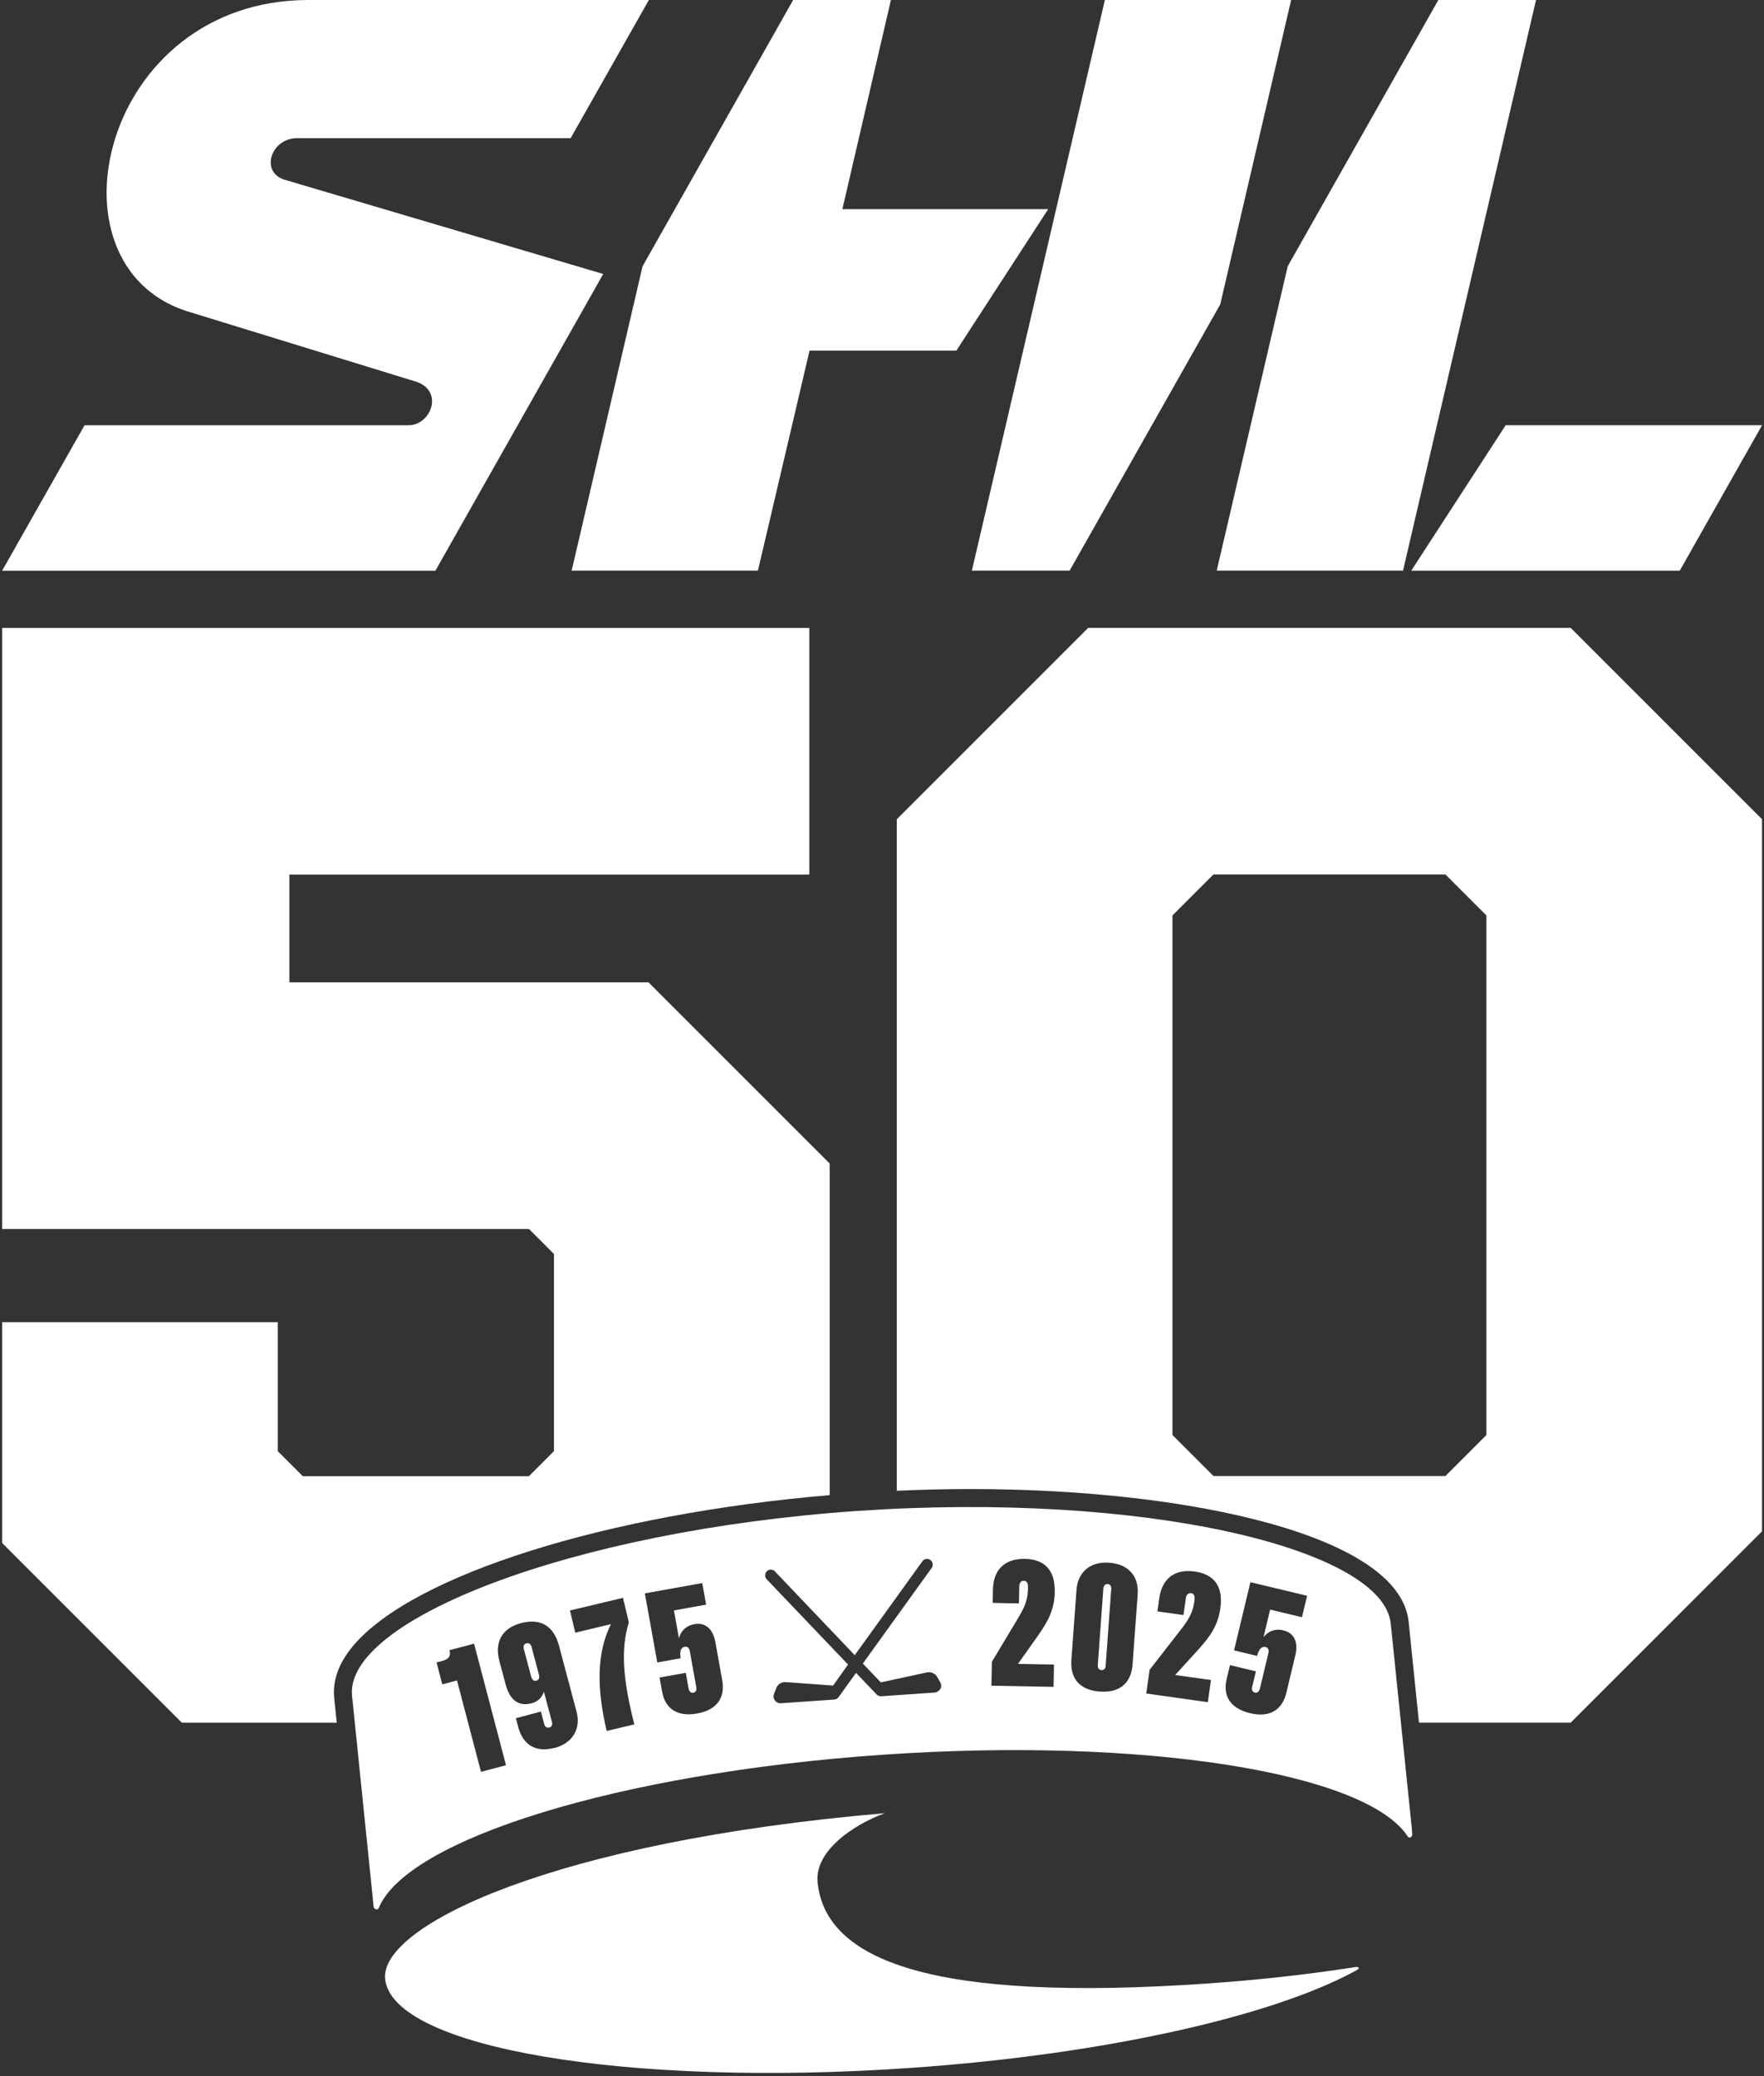
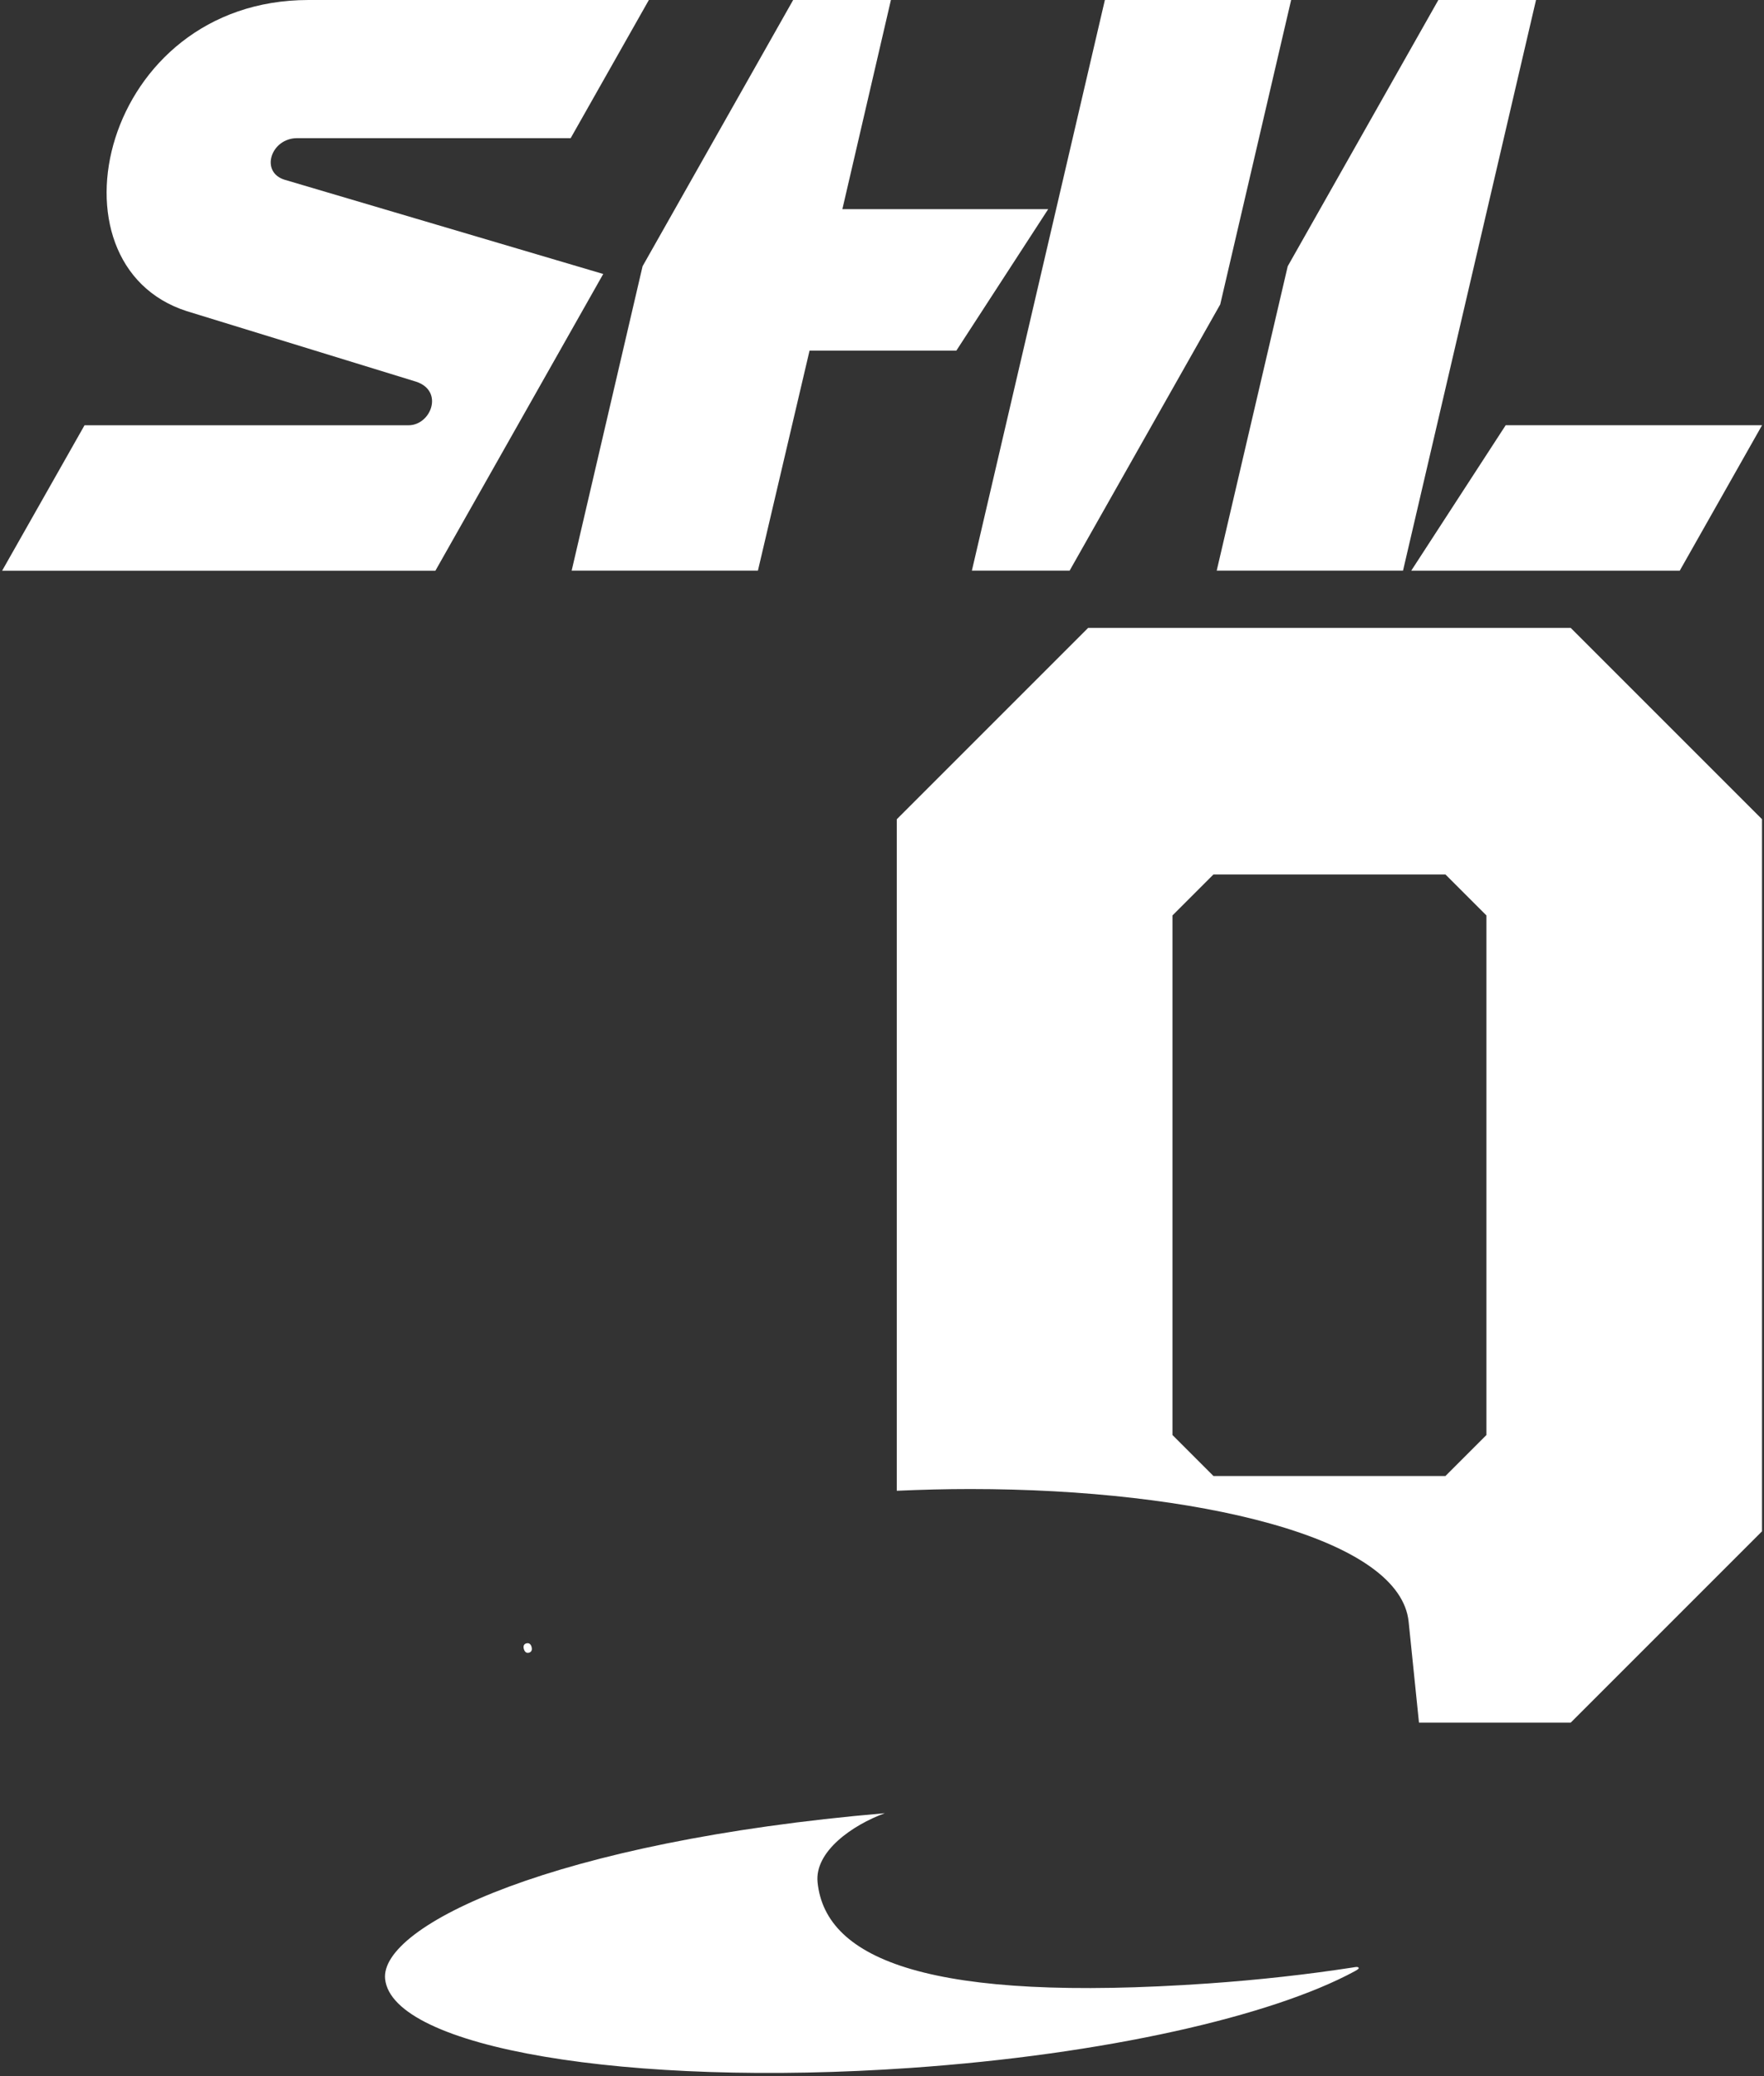
<svg xmlns="http://www.w3.org/2000/svg" id="Layer_1" data-name="Layer 1" viewBox="0 0 356 419">
  <rect x="0" y="0" width="356" height="419" fill="#333333" stroke="none" />
  <defs>
    <style>
      .cls-1 {
        fill: #fff;
      }
    </style>
  </defs>
-   <path class="cls-1" d="M67.45,342.6c-.36-3.5.93-7.03,3.83-10.48,12.04-14.31,51.15-26.6,96.16-30.4v-66.92l-36.56-36.56H58.41v-21.75h104.93v-49.77H.43v121.29h106.32l5.05,5.05v39.78l-5.05,5.05h-45.65l-5.05-5.05v-26.02H.43v44.56l36.27,36.27h31.26l-.52-5.05h0Z" />
  <path class="cls-1" d="M316.99,126.71h-97.39l-38.62,38.62v135.51c4.98-.22,9.93-.35,14.82-.35,23,0,44.52,2.48,60.6,6.98,17.41,4.87,27.05,11.72,27.88,19.79l2.09,20.38h30.61l38.62-38.62v-143.7l-38.62-38.62h.01ZM299.98,289.59l-8.27,8.27h-46.82l-8.27-8.27v-104.85l8.27-8.27h46.82l8.27,8.27v104.85Z" />
  <path class="cls-1" d="M272.96,397.05c-9.15,1.41-18.91,2.5-29.02,3.21-56.19,3.91-77.33-4.72-78.94-20.39-.64-6.27,7.11-11.6,13.56-13.96-66.72,5.69-101.92,22.7-100.84,33.45,1.45,13.9,48.91,21.92,106.03,17.95,39.28-2.73,72.88-10.44,89.6-19.48.71-.4.97-.57.82-.76-.16-.19-.4-.16-1.22-.02h0Z" />
  <path class="cls-1" d="M290.28,0h19.71l-26.84,115.15h-37.6l14.33-61.42L290.28,0ZM260.57,0h-37.59l-26.84,115.15h19.73l30.39-53.72L260.57,0ZM57.52,36.3c-5.13-1.51-2.87-8.42,2.45-8.42h55.2L130.95,0H62.27C20.47,0,8.27,53.35,37.69,62.79l46.24,14.22c5.73,1.84,3.07,8.81-1.49,8.81H17.06L.43,115.17h87.44l33.87-59.88-64.24-19h.01ZM303.87,85.81l-19.06,29.35h54.19l16.61-29.35h-51.73ZM170,42.22L179.8,0h-19.73l-30.39,53.73-14.31,61.42h37.59l10.42-44.4h29.63l18.53-28.54h-41.54Z" />
-   <path class="cls-1" d="M284.95,369.23l-4.28-41.59c-1.57-15.17-50.02-26.73-107.9-22.71-57.88,4.03-103.29,22.13-101.72,37.3l4.26,41.61s.06,1,.18,1.18c.13.2.68.55.93.06,5.62-13.88,48.38-27.24,101.42-30.95,53.01-3.68,97.9,3.59,106.26,16.48.33.47.8.05.88-.17.08-.22-.04-1.22-.04-1.22ZM97.07,357.56l-4.84-18.44-2.97.79-1.16-4.42,1.06-.28c1.53-.41,1.84-1.09,1.55-2.2l4.96-1.31,6.45,24.53-5.02,1.32h-.02ZM111.91,352.72c-3.73.99-6.34-.53-7.32-4.18l-.48-1.8,5.05-1.34.67,2.51c.15.57.5.83,1.03.7.51-.13.68-.54.53-1.11l-1.62-6.1c-.42,1.16-1.12,1.97-2.51,2.33-2.33.62-4.29-.34-5.21-3.79l-1.26-4.7c-1.03-3.84.49-6.67,4.36-7.69,3.9-1.04,6.58.52,7.65,4.51l3.56,13.37c.88,3.32-.66,6.3-4.44,7.32v-.02ZM122.44,349.32c-2.05-8.71-2.03-15.8.86-21.56l-7.21,1.72-1.06-4.48,10.7-2.55,1.18,4.95c-1.74,5.54-1.1,11.96,1.11,20.58l-5.58,1.33h0ZM140.71,345.79c-3.95.71-6.45-.91-7.08-4.38l-.52-2.88,5.29-.95.55,3.1c.12.64.44,1,.97.91.54-.1.71-.54.59-1.18l-1.29-7.16c-.12-.7-.49-1.03-1.03-.93-.7.12-1.1.81-.82,2.32l-4.72.85-2.51-13.94,11.58-2.08.79,4.35-6.5,1.17,1.01,5.63c.35-1.45,1.41-2.56,3.12-2.86,2.39-.42,3.79,1.17,4.23,3.62l1.38,7.66c.65,3.62-1.12,6.05-5.06,6.75h.02ZM189.75,340.83c-.23.42-.65.69-1.12.73l-10.81.75c-.33.01-.65-.1-.88-.34l-4.18-4.38-3.54,4.92c-.19.27-.5.43-.82.46l-10.81.75h-.1c-.43,0-.86-.21-1.11-.57-.28-.39-.35-.88-.17-1.33l.43-1.12c.31-.81,1.1-1.32,1.97-1.24l9.52.69,3.02-4.24-16.42-17.21c-.21-.22-.33-.51-.31-.82.01-.31.13-.59.35-.81.46-.43,1.18-.42,1.62.04l16.11,16.91,13.65-18.95c.36-.52,1.09-.63,1.61-.27.51.38.63,1.09.27,1.61l-13.9,19.3,3.64,3.8,9.28-2.01c.85-.18,1.7.2,2.13.97l.59,1.05c.23.41.24.92,0,1.34h0ZM212.71,335.89l-.08,4.52-12.55-.23.1-4.83,5.17-8.62c1.17-1.95,2.07-3.61,2.11-5.98v-.54c.02-.62-.18-1.18-.82-1.2-.64-.01-.93.46-.94,1.18l-.06,3.38-5.3-.1.05-2.69c.07-4.15,2.56-6.27,6.44-6.2,3.85.07,6.12,2.15,6.04,6.69-.06,3.47-1.35,5.92-3.33,8.72l-4.1,5.79,7.3.13v-.02ZM228.57,335.86c-.27,3.67-2.46,5.8-6.61,5.5-4.17-.3-6-2.73-5.74-6.39l1.03-14.11c.25-3.49,2.66-5.79,6.61-5.5,3.95.29,6,2.8,5.74,6.39l-1.03,14.11ZM246.29,324.53c-.48,3.43-2.05,5.71-4.36,8.25l-4.76,5.24,7.22,1.01-.63,4.47-12.43-1.75.68-4.78,6.18-7.95c1.4-1.79,2.49-3.33,2.81-5.68l.07-.54c.09-.62-.05-1.21-.68-1.29-.63-.08-.98.35-1.08,1.06l-.47,3.35-5.26-.74.38-2.67c.58-4.12,3.3-5.92,7.14-5.38,3.82.54,5.82,2.88,5.18,7.38h-.01ZM262.74,326.35l-6.41-1.53-1.33,5.56c.91-1.18,2.32-1.78,4-1.37,2.36.57,3,2.6,2.42,5.01l-1.81,7.56c-.86,3.58-3.45,5.08-7.34,4.14-3.9-.94-5.54-3.42-4.72-6.86l.68-2.84,5.23,1.26-.74,3.06c-.16.64,0,1.09.53,1.22.53.13.87-.21,1.03-.85l1.69-7.07c.17-.69-.04-1.14-.57-1.27-.69-.17-1.33.3-1.69,1.8l-4.66-1.12,3.3-13.76,11.44,2.74-1.03,4.3h0Z" />
-   <path class="cls-1" d="M107.27,332.33c-.15-.54-.5-.83-1.03-.7-.52.13-.68.57-.53,1.11l1.5,5.64c.18.66.57.91,1.04.78.48-.13.7-.53.53-1.15l-1.51-5.69Z" />
-   <path class="cls-1" d="M223.54,319.67c-.54-.04-.82.35-.87.91l-1.12,15.41c-.04.57.18.99.72,1.03.64.05.82-.35.87-.92l1.12-15.41c.04-.57-.19-.99-.73-1.03h0Z" />
+   <path class="cls-1" d="M107.27,332.33c-.15-.54-.5-.83-1.03-.7-.52.13-.68.57-.53,1.11c.18.66.57.91,1.04.78.48-.13.7-.53.53-1.15l-1.51-5.69Z" />
</svg>